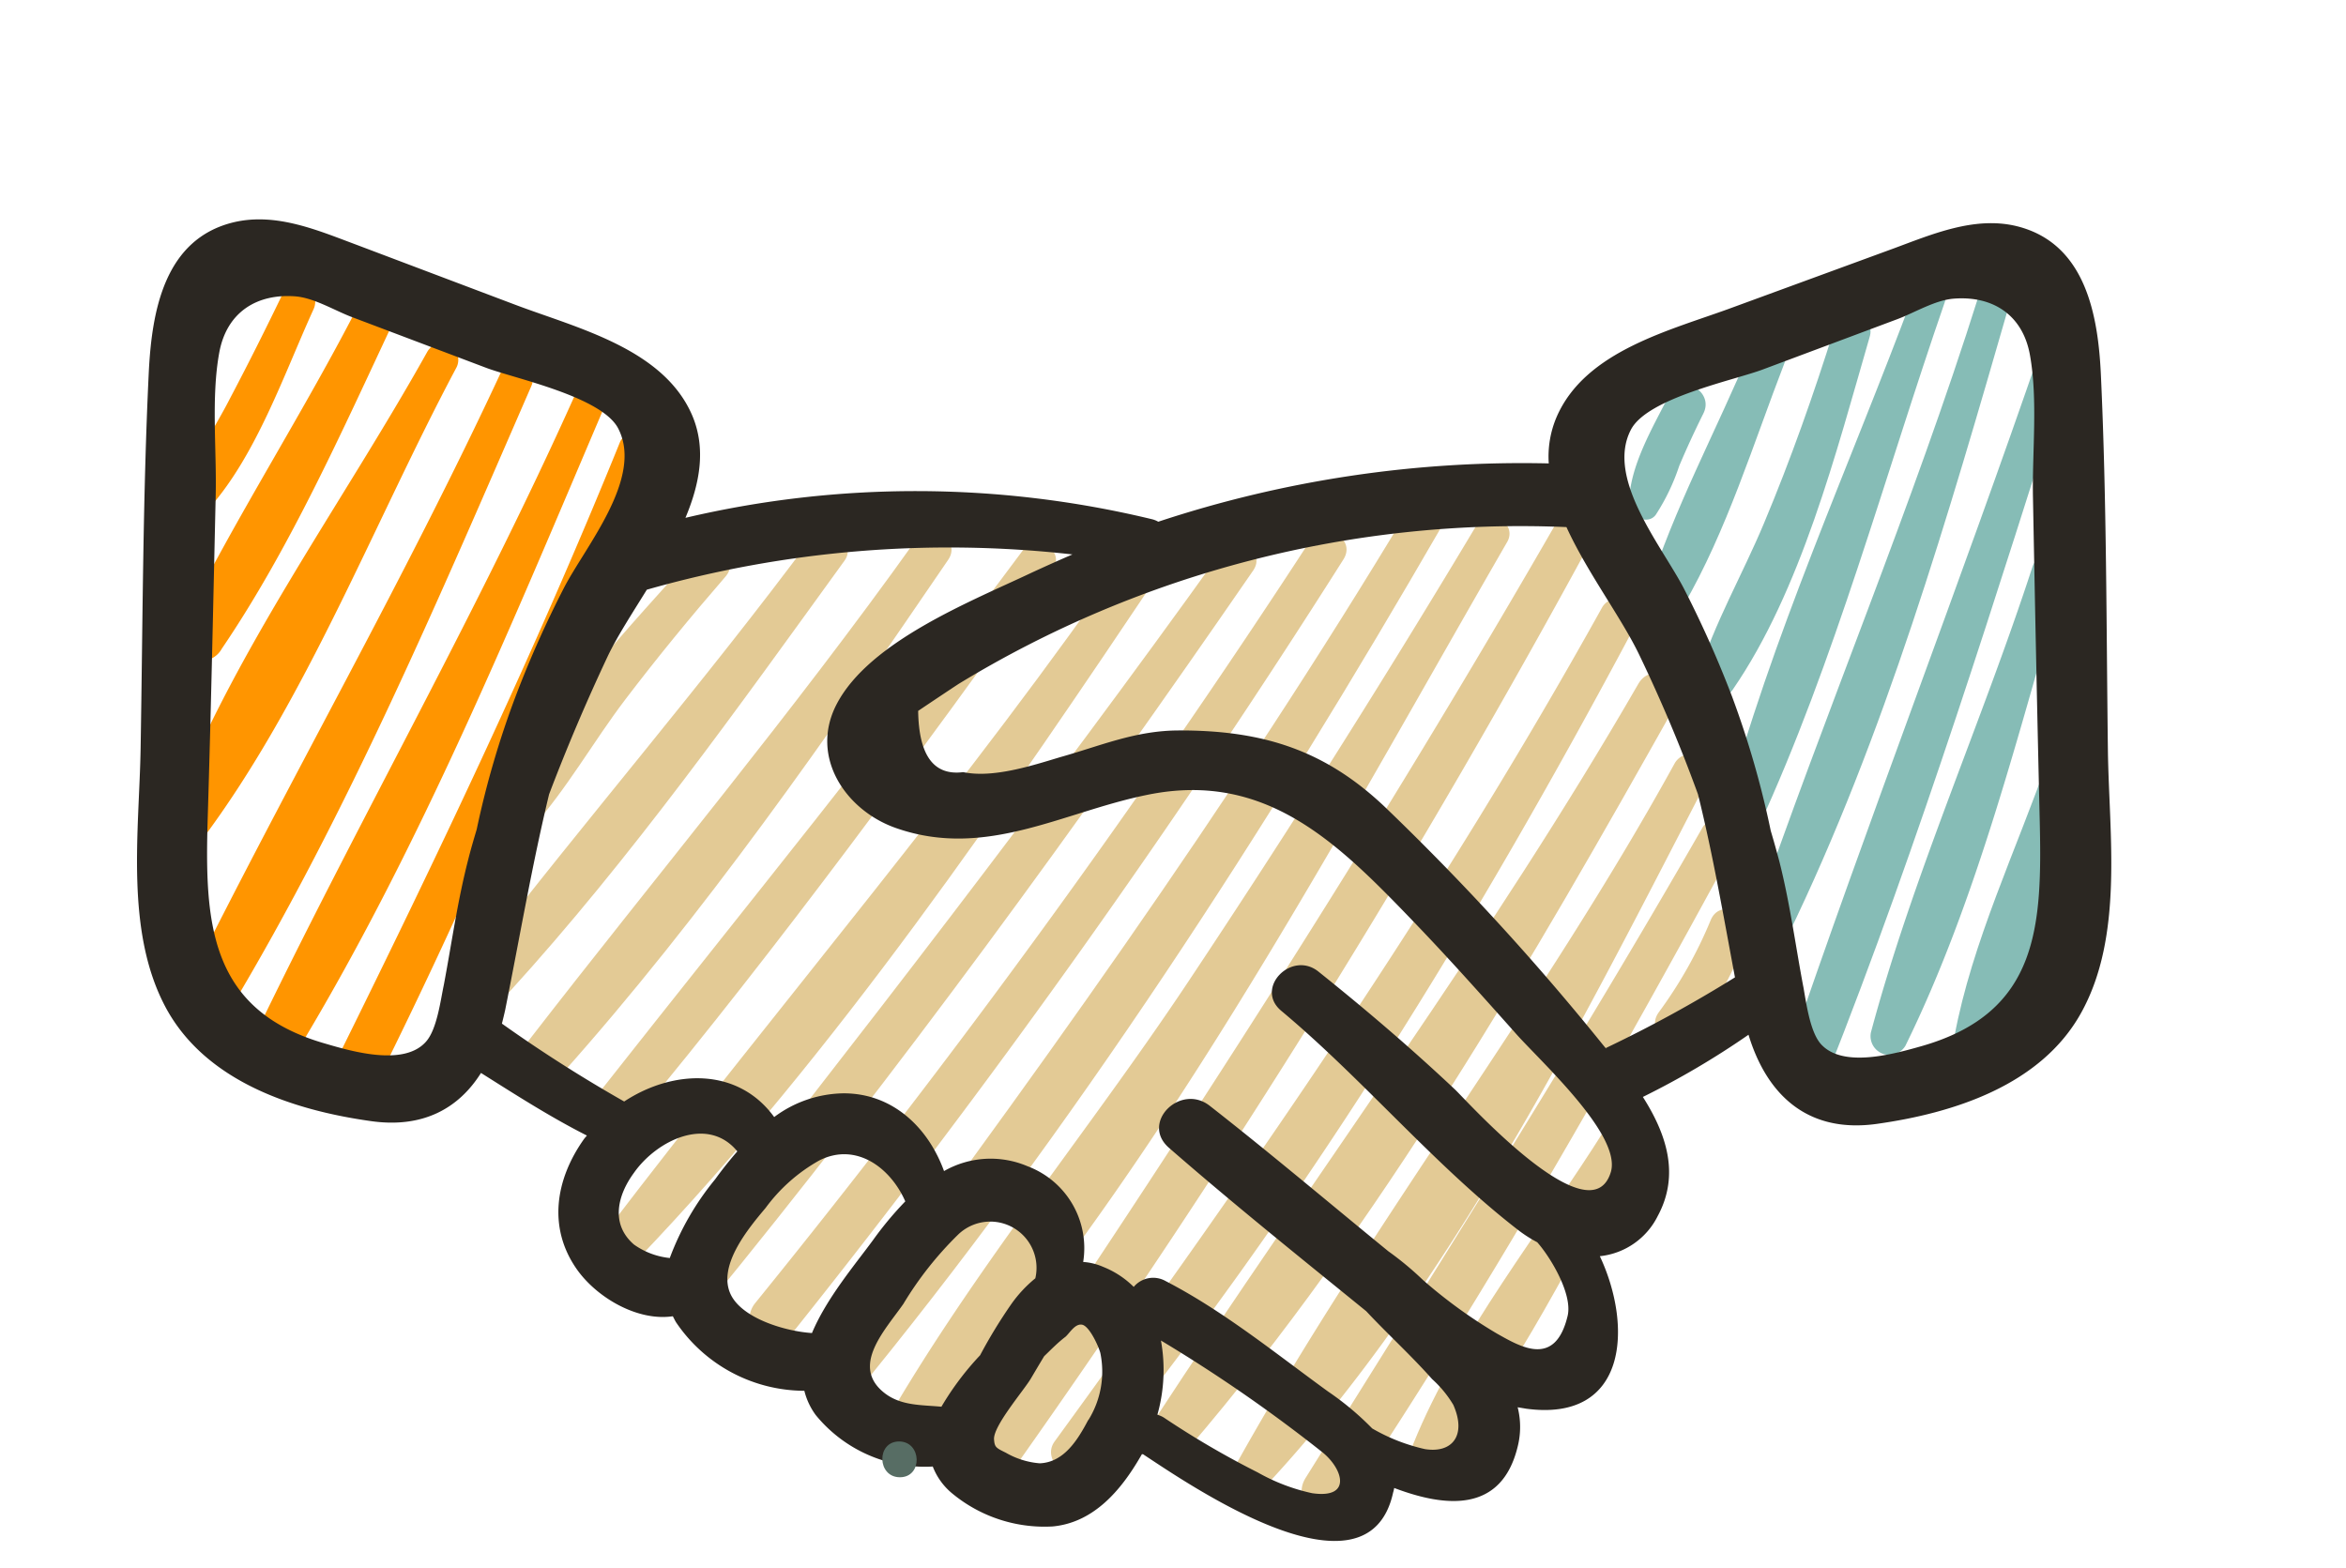
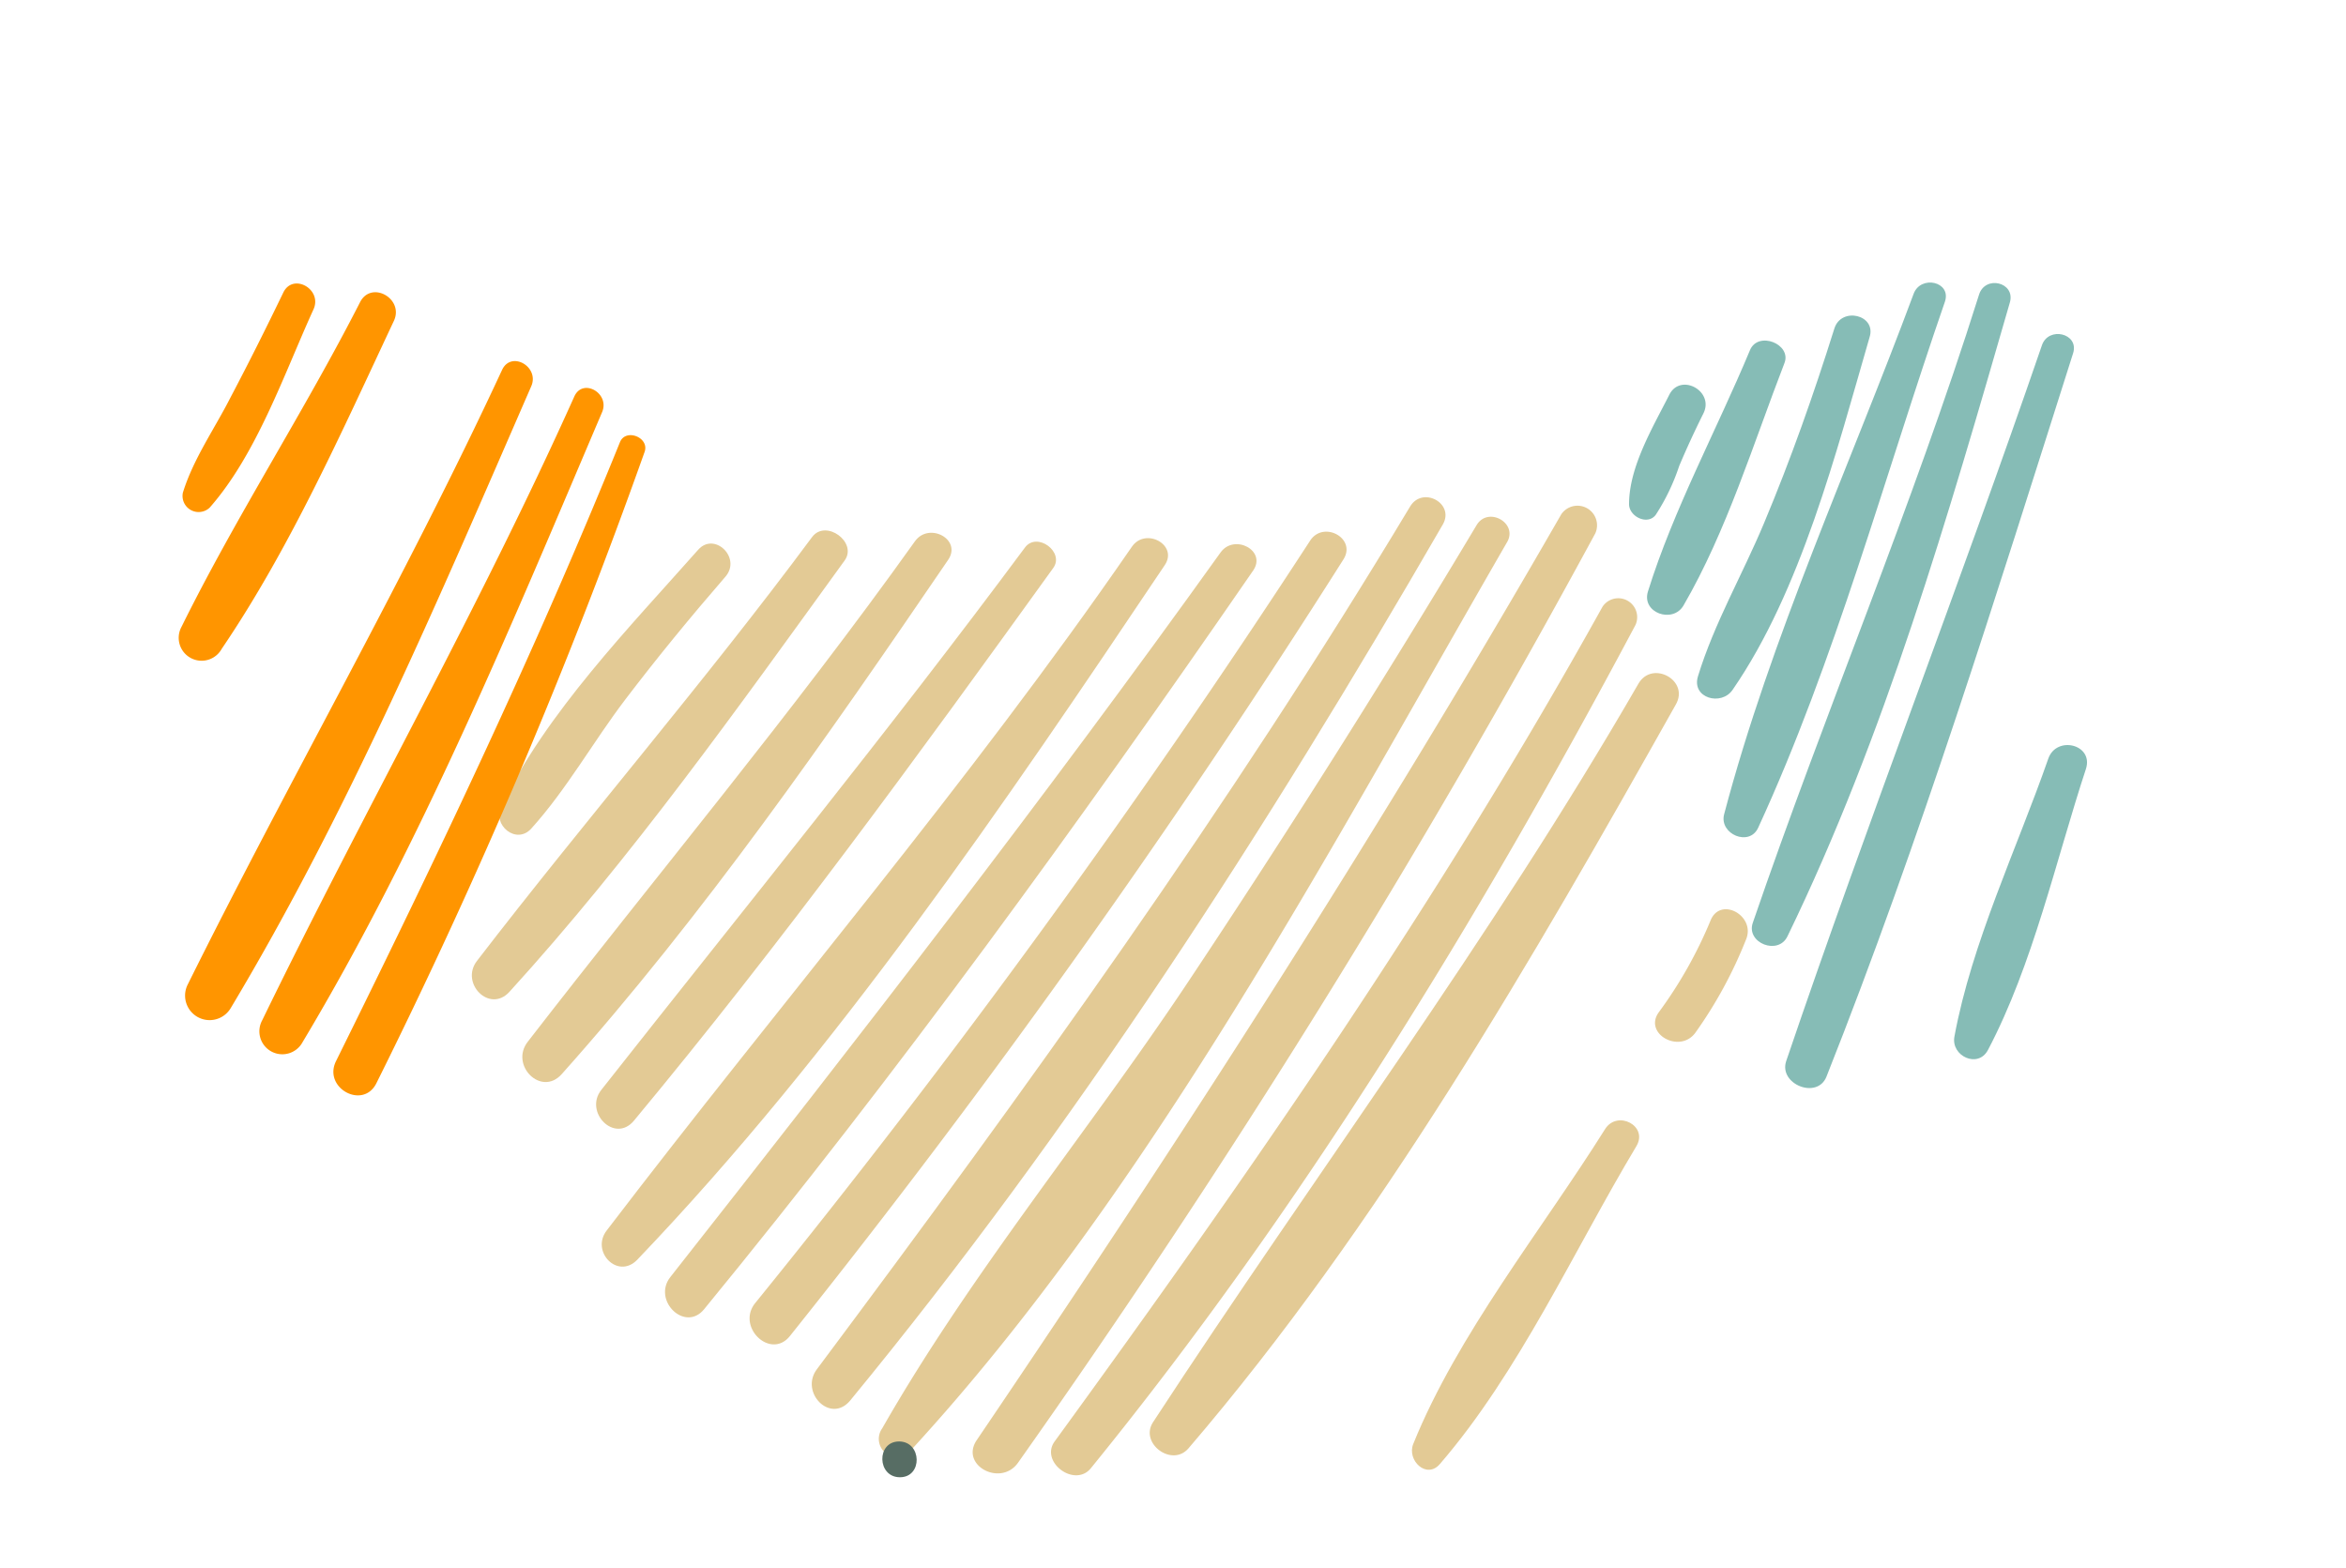
<svg xmlns="http://www.w3.org/2000/svg" id="Layer_1" data-name="Layer 1" viewBox="0 0 175 117">
  <defs>
    <style>.cls-1{fill:#e3ca95;}.cls-1,.cls-2,.cls-3,.cls-4,.cls-5{fill-rule:evenodd;}.cls-2{fill:#ff9500;}.cls-3{fill:#86bcb6;}.cls-4{fill:#2b2722;}.cls-5{fill:#576d64;}</style>
  </defs>
  <title>PEO</title>
  <path class="cls-1" d="M52.09,41C47,46.75,40.73,53.18,37.38,60.16c-.67,1.38,1.13,2.89,2.25,1.65,2.63-2.91,4.62-6.48,7-9.61S51.53,46,54.13,43C55.31,41.6,53.3,39.66,52.09,41Z" />
  <path class="cls-1" d="M60.58,40.06c-8,10.79-16.83,21-25,31.62-1.28,1.66.94,3.93,2.42,2.31C47.1,64,55.07,52.77,63,41.82,64,40.46,61.6,38.7,60.58,40.06Z" />
  <path class="cls-1" d="M68.25,40.38C59.08,53.23,49,65.26,39.37,77.71c-1.36,1.74,1,4.13,2.53,2.42C52.51,68.24,61.77,54.9,70.73,41.76,71.77,40.23,69.29,38.92,68.25,40.38Z" />
  <path class="cls-1" d="M76.46,40.84c-10.21,13.75-21,27-31.61,40.47-1.3,1.66,1,4,2.43,2.3,11-13.24,21.21-27.25,31.28-41.23C79.44,41.19,77.36,39.64,76.46,40.84Z" />
  <path class="cls-1" d="M84.43,40.79C72.2,58.53,58.29,74.71,45.25,91.8c-1.2,1.57.84,3.68,2.29,2.17,14.85-15.52,27.4-34,39.35-51.82C87.9,40.64,85.44,39.31,84.43,40.79Z" />
  <path class="cls-1" d="M91.05,41.21C77.86,59.62,64,77.48,50,95.27c-1.35,1.73,1.09,4.14,2.52,2.4C67,80,80.49,61.41,93.48,42.56,94.51,41.07,92.07,39.79,91.05,41.21Z" />
  <path class="cls-1" d="M97.73,40.33A674.65,674.65,0,0,1,56.34,97.2c-1.44,1.78,1.14,4.26,2.58,2.47a649,649,0,0,0,41.3-57.95C101.2,40.15,98.72,38.81,97.73,40.33Z" />
  <path class="cls-1" d="M105.19,37.78C91.73,60.2,76.57,81.21,60.93,102.15c-1.28,1.71,1,4.07,2.47,2.35,16.7-20.31,31.09-42.64,44.23-65.38C108.53,37.55,106.12,36.24,105.19,37.78Z" />
  <path class="cls-1" d="M110.15,39.17Q99.79,56.48,88.6,73.29C81.21,84.39,72.4,95,65.81,106.55A1.35,1.35,0,0,0,68,108.13c17.82-19.4,31.32-45,44.44-67.72C113.22,39,111,37.76,110.15,39.17Z" />
  <path class="cls-1" d="M116.46,38.37C102.88,62,88.15,84.86,72.86,107.43c-1.27,1.88,1.78,3.5,3.07,1.7A686.47,686.47,0,0,0,119,39.79,1.46,1.46,0,0,0,116.46,38.37Z" />
  <path class="cls-1" d="M119.54,45.26C107.4,67.12,93.36,87.34,78.67,107.53c-1.11,1.54,1.5,3.47,2.7,2C97.1,90.18,110.32,68.58,122,46.62A1.41,1.41,0,0,0,119.54,45.26Z" />
  <path class="cls-1" d="M122.22,51C111.16,70.16,98.06,87.63,86,106.11c-1,1.56,1.42,3.36,2.65,1.94C102.9,91.42,114.31,71.59,125,52.57,126.06,50.76,123.25,49.22,122.22,51Z" />
-   <path class="cls-1" d="M124.93,56.93c-9.9,18-22.69,34.33-32.65,52.18a1.4,1.4,0,0,0,2.23,1.64C108.2,96,118.14,76,127.33,58.25A1.37,1.37,0,0,0,124.93,56.93Z" />
-   <path class="cls-1" d="M127,61.73c-9.43,16.46-19.58,32.45-29.62,48.54-1.22,2,1.86,3.61,3.12,1.72C111,96.23,120.39,79.72,129.41,63.07A1.38,1.38,0,0,0,127,61.73Z" />
  <path class="cls-1" d="M127.61,68.64a32.5,32.5,0,0,1-3.87,6.87c-1.17,1.61,1.58,3.14,2.74,1.51a32.66,32.66,0,0,0,3.76-6.92C131,68.33,128.36,66.85,127.61,68.64Z" />
  <path class="cls-1" d="M119.73,84.23c-4.7,7.5-11,15.3-14.31,23.49-.49,1.21,1,2.67,2,1.48,5.89-6.83,10-15.94,14.63-23.67C123,84,120.65,82.77,119.73,84.23Z" />
  <path class="cls-2" d="M21.13,21.83c-1.27,2.63-2.57,5.23-3.93,7.81C16,32,14.42,34.23,13.64,36.76a1.2,1.2,0,0,0,2,1.11c3.52-4,5.56-10,7.74-14.78C24.08,21.58,21.85,20.32,21.13,21.83Z" />
  <path class="cls-2" d="M26.86,22.54c-4.18,8.19-9.26,16-13.32,24.22a1.69,1.69,0,0,0,3,1.64c5.11-7.52,9-16.29,12.85-24.48C30.14,22.27,27.7,20.9,26.86,22.54Z" />
-   <path class="cls-2" d="M31.87,26.25C25.53,37.61,17.05,49.11,12.54,61.31c-.5,1.35,1.62,2.53,2.49,1.38,7.81-10.41,12.89-23.76,19-35.24A1.23,1.23,0,0,0,31.87,26.25Z" />
  <path class="cls-2" d="M37.45,27.6C30.2,43.21,21.64,58.06,14,73.45a1.83,1.83,0,0,0,3.2,1.77C26,60.54,32.81,44.47,39.63,28.81,40.26,27.36,38.13,26.13,37.45,27.6Z" />
  <path class="cls-2" d="M42.84,29.58C35.71,45.46,27.15,60.49,19.56,76.11a1.7,1.7,0,0,0,3,1.65C31.4,63,38.17,46.58,44.92,30.73,45.5,29.33,43.47,28.17,42.84,29.58Z" />
  <path class="cls-2" d="M46.24,33c-6.37,15.72-13.68,31-21.17,46.15-1,2,2,3.65,3,1.67a424.59,424.59,0,0,0,20-47.07C48.51,32.64,46.66,31.91,46.24,33Z" />
  <path class="cls-3" d="M124.52,29.45c-1.22,2.42-3,5.37-3,8.16,0,.94,1.41,1.61,2,.78a15.75,15.75,0,0,0,1.74-3.63c.56-1.33,1.16-2.62,1.8-3.91C127.91,29.18,125.36,27.78,124.52,29.45Z" />
  <path class="cls-3" d="M130.54,26.12c-2.48,5.95-5.71,11.89-7.61,18-.5,1.6,1.85,2.42,2.65,1.05,3.22-5.54,5.22-12.11,7.53-18.08C133.67,25.67,131.15,24.66,130.54,26.12Z" />
  <path class="cls-3" d="M136.83,24.52c-1.54,4.91-3.25,9.75-5.24,14.5-1.59,3.81-3.72,7.47-4.93,11.43-.5,1.63,1.75,2.25,2.59,1,5.1-7.4,7.73-17.74,10.21-26.29C140,23.48,137.34,22.85,136.83,24.52Z" />
  <path class="cls-3" d="M142.75,21.91C138,34.69,132.08,47.58,128.61,60.75c-.38,1.47,1.88,2.44,2.54,1,5.75-12.48,9.44-26.26,13.93-39.24C145.59,21,143.28,20.5,142.75,21.91Z" />
  <path class="cls-3" d="M147.62,22c-5,15.89-11.49,31.13-16.87,46.84-.52,1.5,1.9,2.46,2.59,1,7.25-14.92,12-31.4,16.59-47.29C150.35,21.05,148.07,20.5,147.62,22Z" />
  <path class="cls-3" d="M152.32,25.75c-6.14,17.88-13,35.51-19.08,53.41-.57,1.71,2.3,2.88,3,1.17,7-17.64,12.66-35.91,18.41-54C155.09,24.86,152.81,24.33,152.32,25.75Z" />
-   <path class="cls-3" d="M151.61,42.29c-3.77,11.58-8.91,23-12.05,34.73a1.4,1.4,0,0,0,2.57,1C147.5,67.1,150.59,54.54,154,42.9,154.5,41.34,152.1,40.78,151.61,42.29Z" />
  <path class="cls-3" d="M152.79,56.6c-2.34,6.71-5.71,13.73-7,20.73-.27,1.45,1.76,2.4,2.5,1,3.37-6.4,5.07-14.16,7.32-21C156.16,55.51,153.39,54.86,152.79,56.6Z" />
-   <path class="cls-4" d="M51.64,31c-2.14-5-8.59-6.52-13.19-8.26L26.62,18.27c-2.88-1.07-6-2.44-9.18-1.69-5.18,1.24-6.11,6.63-6.34,11.15-.45,9.33-.45,18.72-.61,28.06C10.39,62,9.28,69.56,12.44,75.3c3,5.4,9.45,7.52,15.21,8.33,3.9.56,6.57-.95,8.23-3.59,2.57,1.62,5.17,3.29,7.9,4.67-.08.1-.16.18-.23.28-2.12,3-2.71,6.62-.49,9.74,1.49,2.08,4.5,3.85,7.13,3.46.08.15.15.3.24.45A11.59,11.59,0,0,0,60,103.75a5.14,5.14,0,0,0,.85,1.81,10.5,10.5,0,0,0,8.73,3.84,4.85,4.85,0,0,0,1.44,2,10.8,10.8,0,0,0,7.51,2.47c3.06-.29,5.09-2.7,6.54-5.2l.11-.19.08,0c3.41,2.24,16.77,11.49,18.66,2.86A2.36,2.36,0,0,0,104,111c3.8,1.44,8,1.9,9.21-3.08a6,6,0,0,0,0-2.94l.66.11c7.57,1,7.92-6.17,5.47-11.38a5.45,5.45,0,0,0,4.32-3c1.68-3.11.62-6.16-1.11-8.88a61.86,61.86,0,0,0,7.88-4.64c1.34,4.41,4.34,7.38,9.57,6.65,5.76-.81,12.25-2.89,15.24-8.28,3.18-5.72,2.09-13.26,2-19.51-.12-9.34-.09-18.73-.52-28-.2-4.52-1.13-9.91-6.29-11.18-3.14-.76-6.29.6-9.19,1.67L129.34,22.9c-4.62,1.72-11.07,3.21-13.23,8.22a7.49,7.49,0,0,0-.58,3.45A86.35,86.35,0,0,0,86.4,38.92a1.72,1.72,0,0,0-.48-.19,75.05,75.05,0,0,0-34.79-.1c1.08-2.57,1.55-5.17.51-7.63Zm68.17,47.23-.24-.29a189.27,189.27,0,0,0-16.24-17.72c-4.51-4.29-9.16-5.74-15.36-5.73-3.26,0-5.81,1.13-8.91,2-2.12.64-5,1.57-7.21,1.11-2.2.28-3.31-1.24-3.36-4.57,1-.67,2-1.34,3-2a80.53,80.53,0,0,1,45.36-11.71c1.57,3.43,4.12,6.78,5.45,9.57q2.45,5.1,4.36,10.36c1.12,4.5,1.9,9.08,2.76,13.66a97.82,97.82,0,0,1-9.63,5.27ZM86.34,105.52A12.29,12.29,0,0,0,86.6,100a113.16,113.16,0,0,1,12,8.3c1.56,1.22,2.31,3.53-.72,3.09a14.43,14.43,0,0,1-4.06-1.55,65.39,65.39,0,0,1-7-4.09,1.78,1.78,0,0,0-.45-.2ZM84.57,96a6.79,6.79,0,0,0-2.27-1.49h0a4.46,4.46,0,0,0-1.5-.37A6.52,6.52,0,0,0,76.65,87a7,7,0,0,0-6.23.36c-1.16-3.2-3.79-5.8-7.48-5.8a8.82,8.82,0,0,0-5.19,1.77c-2.71-3.73-7.54-3.56-11.19-1.16a105.72,105.72,0,0,1-9.12-5.81c.09-.35.17-.69.24-1,1.08-5.38,2-10.81,3.28-16.11q2-5.26,4.4-10.35c.73-1.51,1.81-3.16,2.89-4.91h0A82.22,82.22,0,0,1,80,41.36c-1,.43-2,.88-3,1.34-4.46,2.12-12.13,5.11-14.59,9.83-2.06,3.95.71,8,4.54,9.28,6.65,2.27,12.39-1.26,18.65-2.52,8.87-1.81,14.26,3.66,19.86,9.48,2.57,2.67,5,5.4,7.49,8.19,1.72,2,8,7.61,7.22,10.44-1.48,5.06-10.79-5.33-11.63-6.12-3.28-3.09-6.69-6-10.19-8.8-2-1.61-4.79,1.23-2.78,2.92,6.12,5.11,11.42,11.52,17.68,16.36a9.76,9.76,0,0,0,1.42.91c1,1.13,2.64,3.86,2.27,5.48-.92,3.87-3.47,2.35-5.28,1.33a36.6,36.6,0,0,1-5.52-4,23.42,23.42,0,0,0-2.58-2.14C99.08,89.68,94.73,86,90.24,82.49c-2.2-1.72-5.23,1.3-3,3.17C92,89.81,97,93.82,101.91,97.81c1.61,1.72,3.37,3.32,4.92,5.07a8.25,8.25,0,0,1,1.58,1.92c1,2.26-.06,3.63-2.12,3.3a13.9,13.9,0,0,1-3.93-1.54,21.47,21.47,0,0,0-3.3-2.76c-3.91-2.84-7.79-6-12.1-8.23a1.89,1.89,0,0,0-2.39.43ZM49.91,93.84a5.58,5.58,0,0,1-2.62-1c-1.75-1.51-1.25-3.65,0-5.35C49,85.05,52.81,83.21,55,85.89c-.58.67-1.14,1.37-1.65,2.08a20.49,20.49,0,0,0-3.39,5.88Zm10.62,5.6c-2-.14-5.12-1.09-6-2.83-1.08-2.15,1.32-5,2.58-6.5a12.61,12.61,0,0,1,4-3.54c2.72-1.38,5.3.5,6.42,3.05a25.44,25.44,0,0,0-2.4,2.88c-1.34,1.83-3.47,4.34-4.56,6.94Zm9.71,5.5c-1.48-.14-3-.06-4.23-1-2.61-2,0-4.7,1.37-6.66a25.9,25.9,0,0,1,4.08-5.17,3.45,3.45,0,0,1,5.77,3.25,9.64,9.64,0,0,0-1.79,1.92,37.58,37.58,0,0,0-2.33,3.82,21.45,21.45,0,0,0-2.88,3.83Zm10.93,1c-.78,1.48-1.81,3.15-3.61,3.22a6,6,0,0,1-2.53-.79c-.73-.36-.84-.41-.88-1-.06-1,2.2-3.62,2.74-4.52.33-.56.66-1.12,1-1.68.52-.5,1-1,1.59-1.45.32-.28.71-1,1.24-.9s1.21,1.55,1.36,2.11a6.85,6.85,0,0,1-.89,5Zm53.34-32.37c-.59-3.13-1-6.26-1.79-9.35-.2-.75-.41-1.51-.63-2.24a68.78,68.78,0,0,0-2.88-10,80,80,0,0,0-3.56-8c-1.6-3.14-5.9-8.23-4-11.91,1.22-2.4,7.76-3.71,9.88-4.52l10-3.74c1.26-.47,2.81-1.42,4.2-1.53,2.89-.23,5.14,1.18,5.69,4.18.61,3.37.16,7.27.23,10.68.15,8,.31,15.93.5,23.9s0,14.48-8.81,17c-2.05.58-5.93,1.69-7.55-.2-.78-.94-1.05-3-1.27-4.23ZM31.8,77.68c-1.62,1.89-5.5.77-7.54.17-8.77-2.51-9-9.17-8.76-17s.41-15.92.59-23.9c.08-3.42-.35-7.31.27-10.67.56-3,2.81-4.4,5.7-4.17,1.39.12,2.93,1.07,4.21,1.55l10,3.78c2.13.8,8.66,2.15,9.86,4.55,1.87,3.69-2.46,8.76-4.07,11.88a78.8,78.8,0,0,0-3.57,8,67.6,67.6,0,0,0-2.93,10c-.22.74-.44,1.48-.63,2.24-.8,3.09-1.23,6.22-1.82,9.35C32.86,74.64,32.6,76.75,31.8,77.68Z" />
  <path class="cls-5" d="M67.07,107.53c-1.71,0-1.65,2.67.06,2.67S68.77,107.54,67.07,107.53Z" />
</svg>